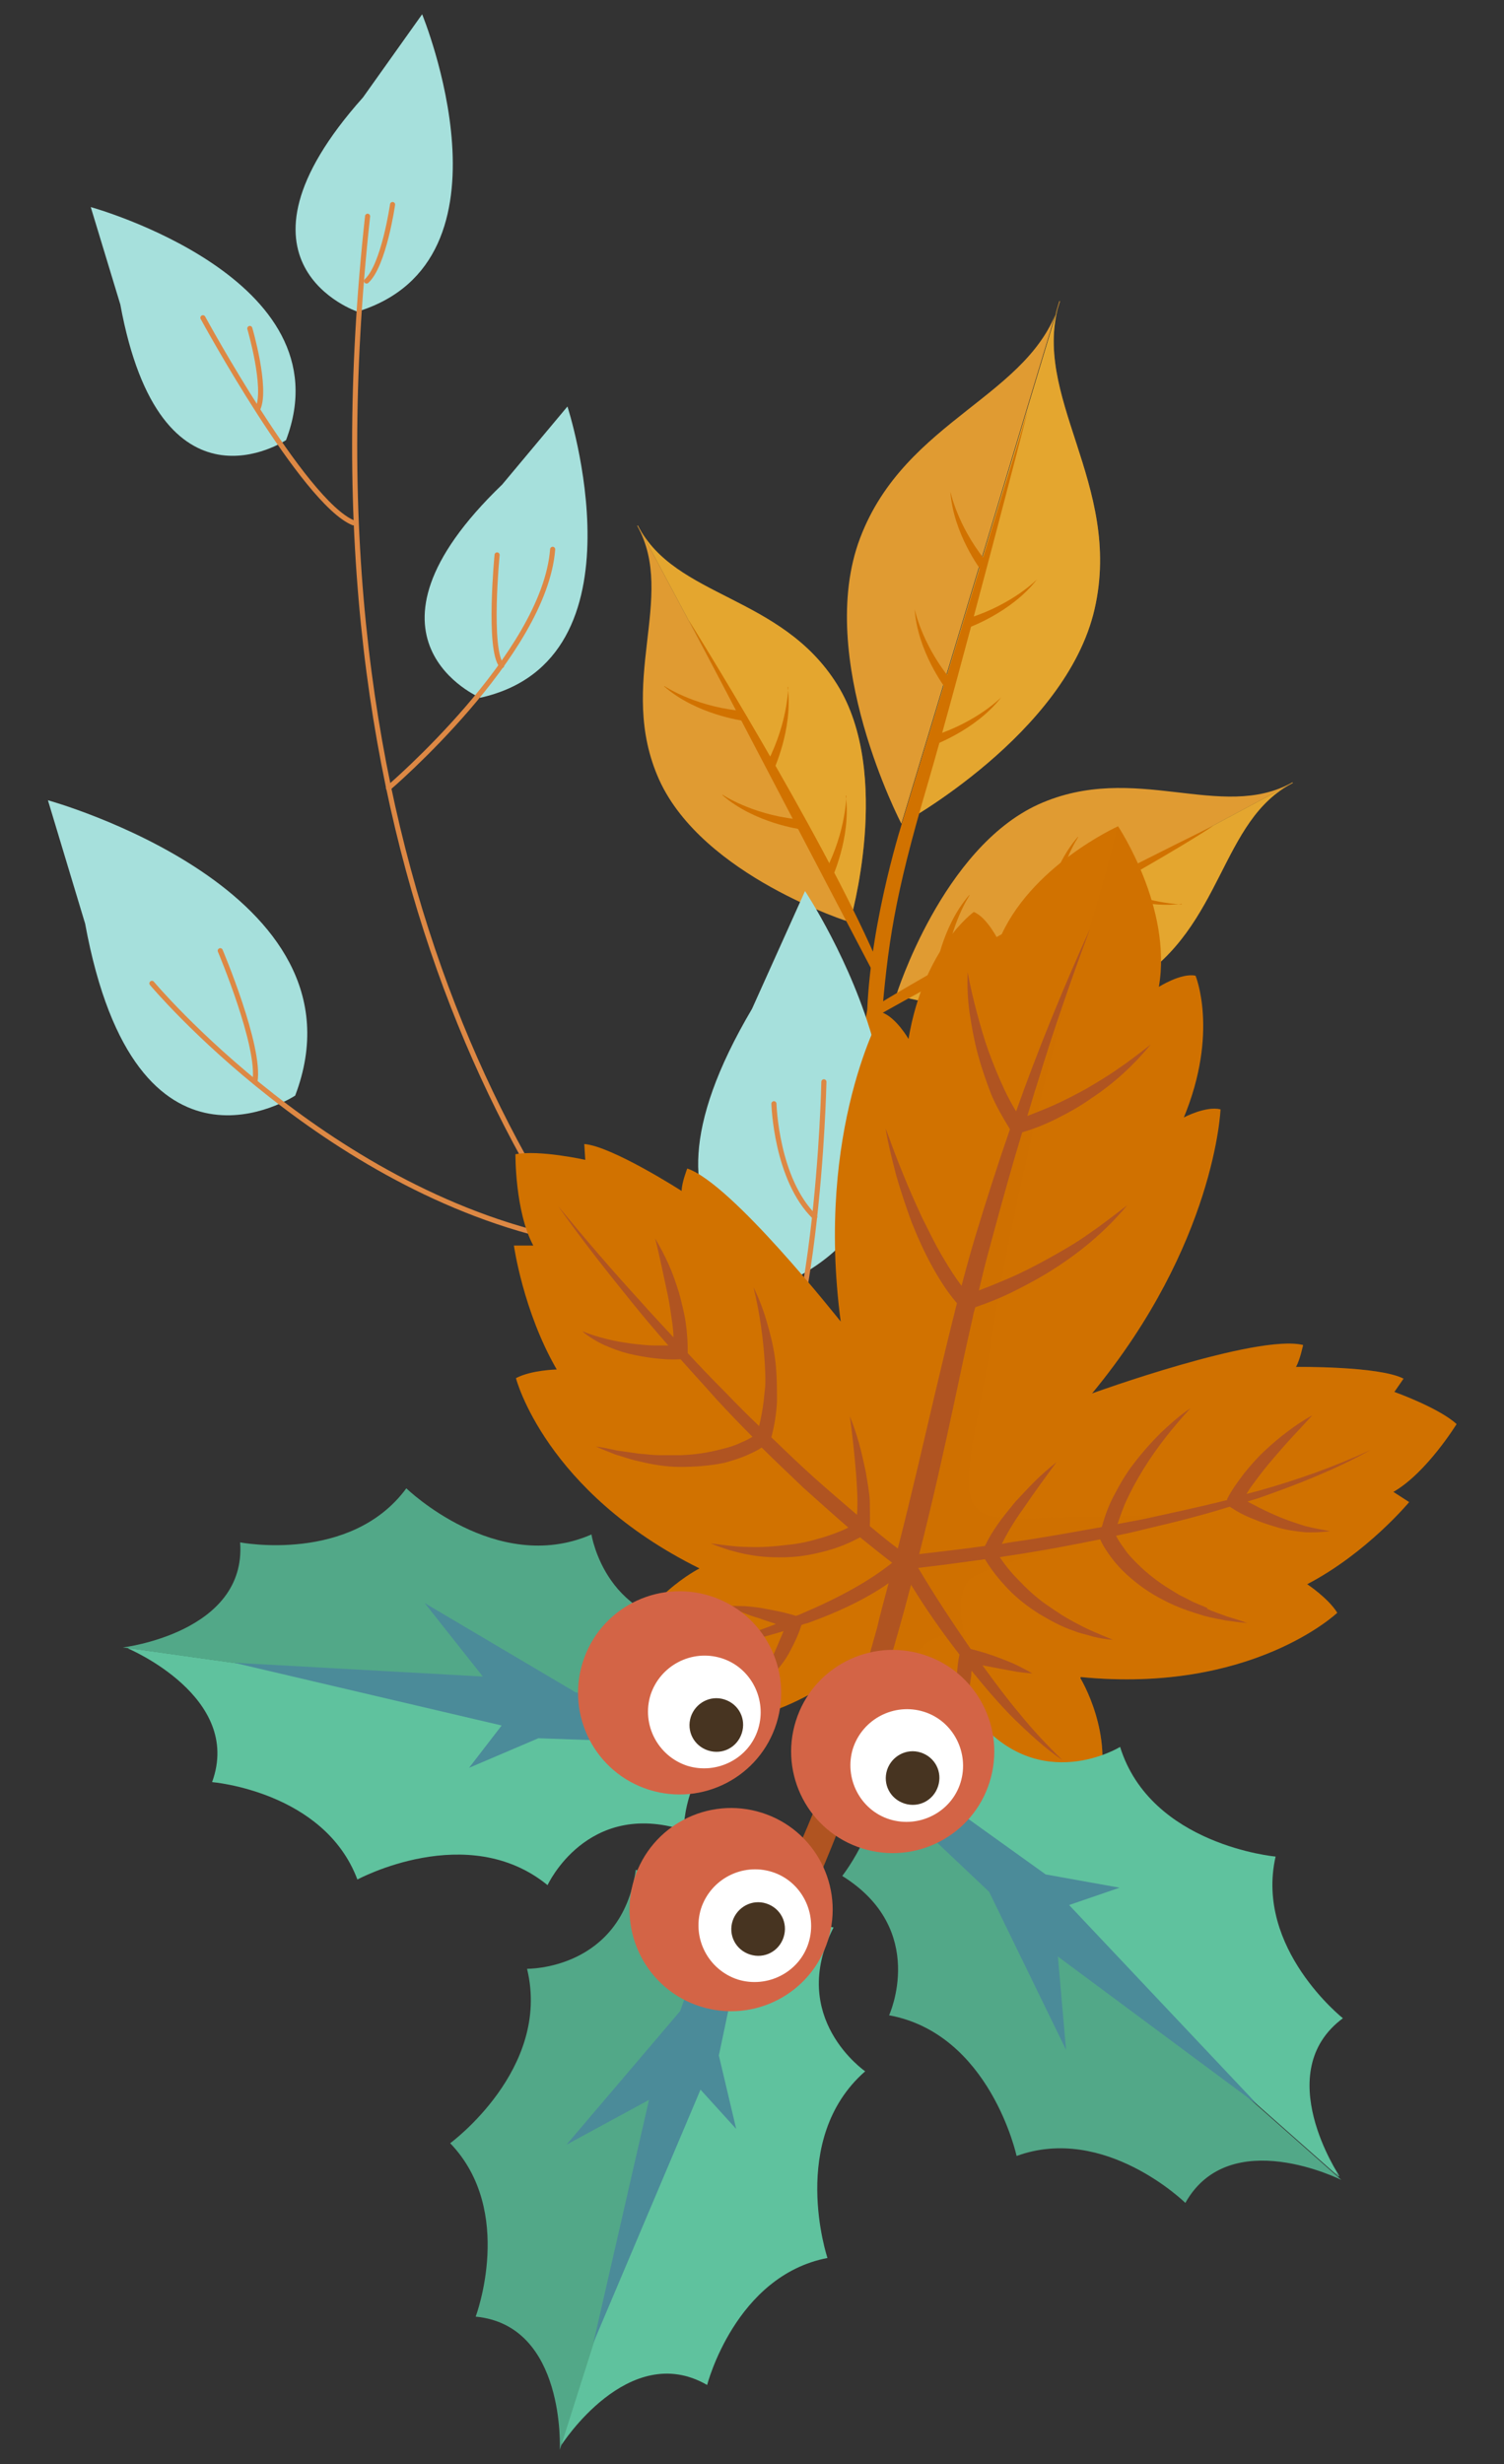
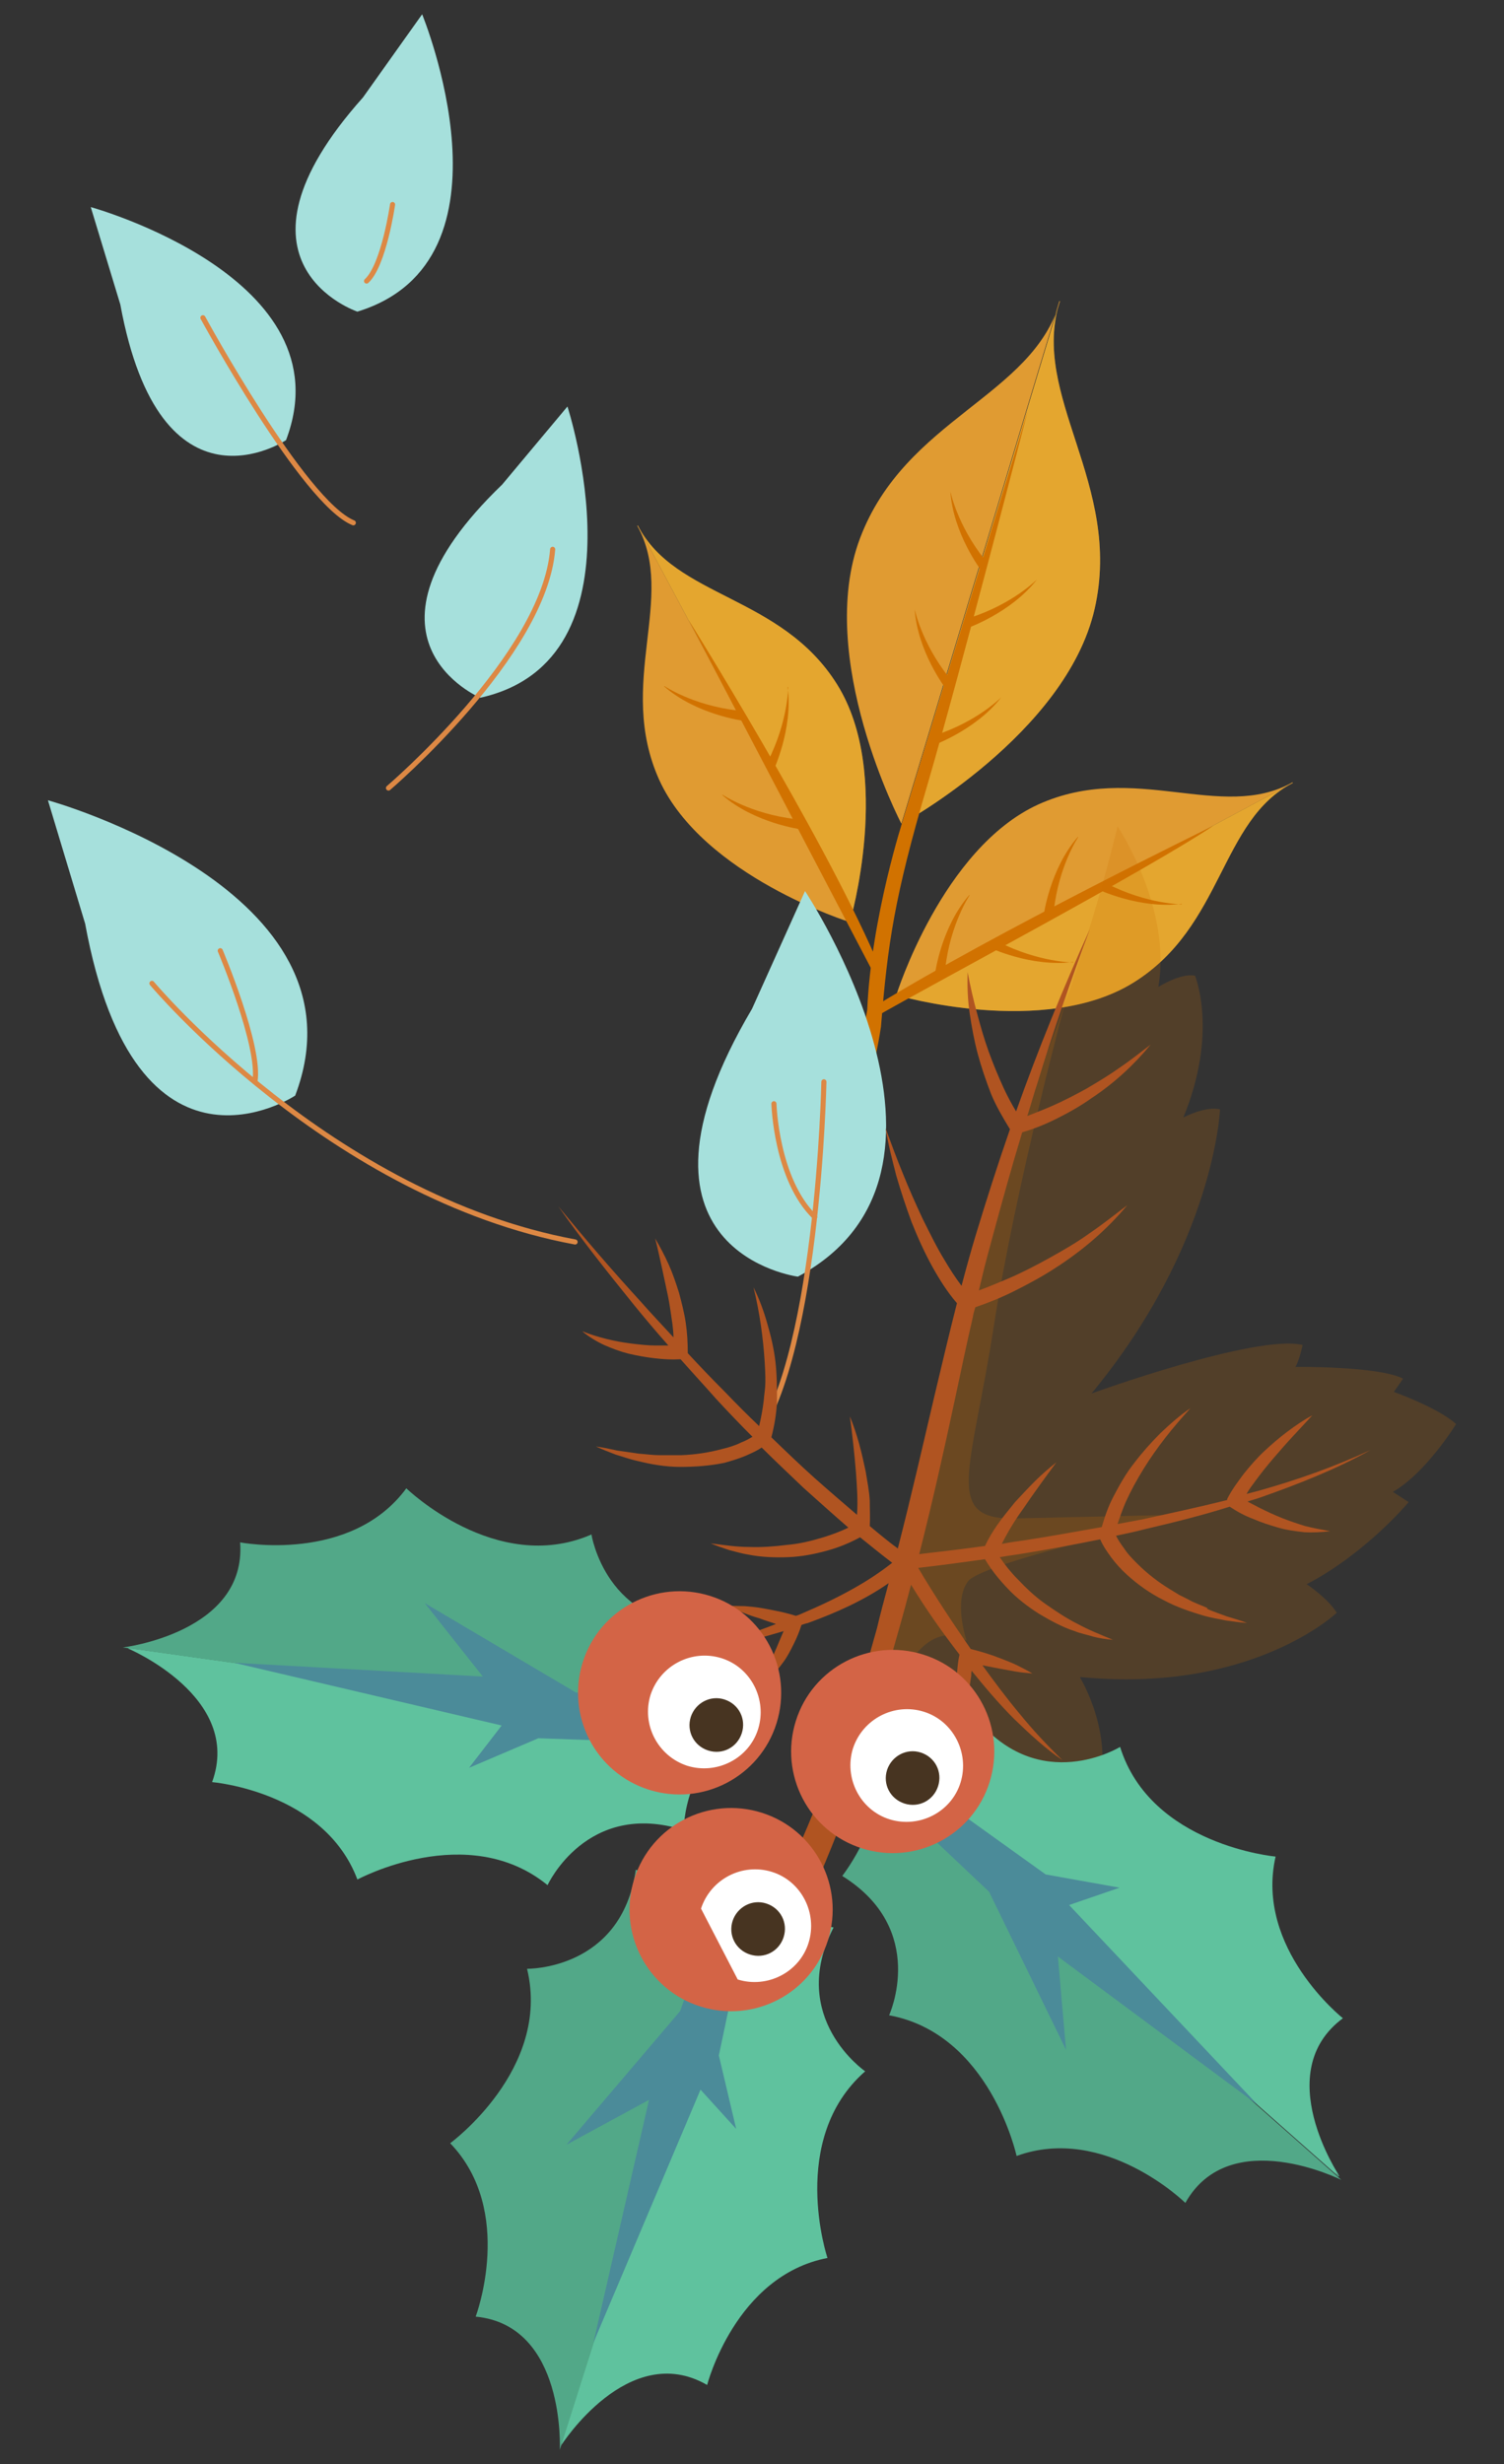
<svg xmlns="http://www.w3.org/2000/svg" id="Calque_1" version="1.1" viewBox="0 0 295 483.1">
  <rect x="0" y="0" width="295" height="483.1" fill="#333333" stroke="none" />
  <defs>
    <style>
      .st0, .st1 {
        fill: none;
      }

      .st2 {
        fill: #a6e0dc;
      }

      .st3, .st4, .st5 {
        isolation: isolate;
      }

      .st6 {
        fill: #5fc29e;
      }

      .st7, .st4 {
        fill: #d17200;
      }

      .st8 {
        fill: #d36446;
      }

      .st9 {
        fill: #52a888;
      }

      .st10 {
        fill: #b05421;
      }

      .st11 {
        fill: #e09b32;
      }

      .st4 {
        opacity: .2;
      }

      .st4, .st5 {
        mix-blend-mode: multiply;
      }

      .st12 {
        fill: #fff;
      }

      .st13 {
        fill: #4b8b99;
      }

      .st5 {
        fill: #ecb62c;
        opacity: .4;
      }

      .st1 {
        stroke: #d84;
        stroke-linecap: round;
        stroke-miterlimit: 10;
      }

      .st14 {
        fill: #473421;
      }
    </style>
  </defs>
  <g class="st3">
    <g id="Objects">
      <g>
        <path class="st11" d="M207.9,59l-31,102.5s32.2-17.6,37.8-42.1c5.6-24.5-12.8-41.8-6.8-60.4h0Z" />
        <path class="st5" d="M207.9,59l-31,102.5s32.2-17.6,37.8-42.1c5.6-24.5-12.8-41.8-6.8-60.4h0Z" />
        <path class="st11" d="M207.8,59l-31,102.5s-17-32.5-8.1-56c8.9-23.5,33.8-27.7,39.2-46.4h0Z" />
        <path class="st11" d="M125.1,103l41.6,77.8s8.5-29-2.5-46.6c-11-17.6-31.8-16.9-39.1-31.2Z" />
        <path class="st5" d="M125.1,103l41.6,77.8s8.5-29-2.5-46.6c-11-17.6-31.8-16.9-39.1-31.2Z" />
        <path class="st11" d="M125.1,103l41.6,77.8s-28.8-9-37.4-27.9c-8.5-18.9,3.5-35.8-4.3-49.8Z" />
        <path class="st11" d="M253.6,153.5l-77.8,41.6s9-28.8,27.9-37.4c18.9-8.5,35.8,3.5,49.8-4.3Z" />
        <path class="st11" d="M253.6,153.5l-77.8,41.6s29,8.5,46.6-2.5c17.6-11,16.9-31.8,31.2-39.1Z" />
        <path class="st5" d="M253.6,153.5l-77.8,41.6s29,8.5,46.6-2.5c17.6-11,16.9-31.8,31.2-39.1Z" />
        <path class="st7" d="M159,231.6s7.9-13.8,11.1-33.6c.8-18.3,7.1-37.5,7.1-37.5l24.4-80s-13.2,51.2-19.7,73.4c-6.5,22.1-7.8,31.2-9.1,47.4-2.3,15.1-8.8,31.8-8.8,31.8,0,0-1.7,2.6-4.9-1.5h0Z" />
        <path class="st7" d="M171.5,191.1l-36.4-69.5s25.8,41.3,36.7,66.3c0,0-.3,3.3-.3,3.3Z" />
        <path class="st7" d="M171.6,197.3c0,.7,0,1.5-.1,2.2,11.8-6.8,52.8-28.5,66.5-37.6,0,0-42.9,20.9-66.4,35.4Z" />
        <path class="st7" d="M186.4,96.3s1.3,6.6,6.8,13.5l-.7,2.1s-5.6-7.3-6.1-15.7Z" />
        <path class="st7" d="M203.4,113.6s-4.7,4.8-13.1,7.5l-.7,2.1s8.7-3,13.8-9.6Z" />
        <path class="st7" d="M179.4,119.4s1.3,6.6,6.8,13.5l-.7,2.1s-5.6-7.3-6.1-15.7Z" />
        <path class="st7" d="M196.4,136.7s-4.7,4.8-13.1,7.5l-.7,2.1s8.7-3,13.8-9.6Z" />
        <path class="st7" d="M130.3,134.5s5.6,3.8,14.4,4.8l1,2s-9.1-1.2-15.4-6.7Z" />
        <path class="st7" d="M154.6,134.7s0,6.7-4,14.6l1,2s4-8.3,2.9-16.6h0Z" />
        <path class="st7" d="M141.7,155.8s5.6,3.8,14.4,4.8l1,2s-9.1-1.2-15.4-6.7Z" />
-         <path class="st7" d="M166,156s0,6.7-4,14.6l1,2s4-8.3,2.9-16.6h0Z" />
        <path class="st7" d="M231.8,177.3s-6.7,0-14.6-4l-2,1s8.3,4,16.6,2.9h0Z" />
        <path class="st7" d="M211.5,164.1s-3.8,5.6-4.8,14.4l-2,1s1.2-9.1,6.7-15.4Z" />
        <path class="st7" d="M210.5,188.7s-6.7,0-14.6-4l-2,1s8.3,4,16.6,2.9h0Z" />
        <path class="st7" d="M190.2,175.5s-3.8,5.6-4.8,14.4l-2,1s1.2-9.1,6.7-15.4Z" />
        <path class="st2" d="M94.2,136.8s-27.2-11.5,4.3-41.8l12.8-15.3s16.2,49.7-17.1,57.1Z" />
        <path class="st2" d="M70.1,61.1s-28-9.4,1.1-42l11.6-16.3s19.9,48.3-12.7,58.3h0Z" />
        <path class="st2" d="M56.1,86.3s-24.6,16.4-32.5-26.6l-5.8-19.1s50.4,13.9,38.3,45.7Z" />
        <path class="st2" d="M57.9,214.8s-31.2,20.7-41.2-33.7l-7.3-24.2s63.8,17.6,48.5,57.9Z" />
        <path class="st2" d="M156.5,250.3s-37.2-4.8-9-52.5l10.4-23.1s36.7,55.1-1.4,75.6Z" />
-         <path class="st1" d="M192.5,316.3s-23.6-10.3-50.1-36.7c-38.9-38.6-84.1-111.7-70.3-237.2" />
        <path class="st1" d="M161.6,212.1s-1.1,56.8-14.8,71.8" />
        <path class="st1" d="M151.8,216.4s.4,14.8,8,22.2" />
        <path class="st1" d="M29.8,192.8s35,41.8,83,50.7" />
        <path class="st1" d="M43.2,186.4s8,18.9,6.8,25.7" />
        <path class="st1" d="M76.2,154.5s30.6-26.1,32.2-46.8" />
-         <path class="st1" d="M97.5,108.8s-1.8,18.5.9,21.7" />
        <path class="st1" d="M39.8,62.3s19.7,36.2,29.5,40.2" />
-         <path class="st1" d="M49,64.4s3.4,11.6,1.6,15.7" />
        <path class="st1" d="M77,40.1s-1.7,11.9-5.1,15" />
-         <path class="st7" d="M211.9,329s6.8,11.1,3.4,22.5c0,0-8.1,4.6-19.8-2.4l.2,4s-7.3-.8-15.3-14.8c0,0-1.2,3.2-3,4.4,0,0-.2.1-.3.2,0,0-4.3-5.5-4.1-9.2,0,.3-1.3,4.2-4,6,0,0-.1,0-.2.1,0,0-.5.5-.6.3,0,0-.2-.1-.3-.3s0-.3,0-.3c-1.5-3.1-.2-7.4-.2-7.4-1.8,3.3-8.3,5.7-8.3,5.7-1.1-1.9-.4-5.7-.4-5.7-14.2,7.7-20.8,4.5-20.8,4.5l2.3-3.3c-13.6-.3-18.1-8.5-18.1-8.5,3.2-11.4,14.8-17.3,14.8-17.3-30.3-15-36-37.3-36-37.3,3-1.6,8-1.7,8-1.7-6.6-11.4-8.4-24.3-8.4-24.3h3.8c-3.6-6.7-3.5-17.9-3.5-17.9,4.7-.9,13.7,1.1,13.7,1.1l-.2-3.1c5.4.4,19.1,9.2,19.1,9.2,0-1.6,1.1-4.4,1.1-4.4,8.7,2.9,29.5,29.3,30.1,30-5-37.7,8.1-60.6,8.1-60.6,2.8,1,5.2,5.2,5.2,5.2,3-17.9,12.8-24.9,12.8-24.9,2.6,1,4.9,5.7,4.9,5.7,5.9-14.6,23.4-22.5,23.4-22.5,0,0,10.7,16,8,31.5,0,0,4.4-2.8,7.2-2.2,0,0,4.6,11.1-2.3,27.8,0,0,4.3-2.3,7.2-1.6,0,0-1,26.4-25.2,55.7,0,0,32.3-11.7,41.4-9.5,0,0-.6,2.9-1.4,4.3,0,0,16.3-.2,21.1,2.3l-1.8,2.6s8.7,3.1,12.2,6.3c0,0-5.9,9.6-12.4,13.3l3.1,2s-8.3,10-20,16.1c0,0,4.1,2.7,5.9,5.6,0,0-16.7,15.9-50.3,12.6h0Z" />
        <path class="st4" d="M211.9,329s6.8,11.1,3.4,22.5c0,0-8.1,4.6-19.8-2.4l.2,4s-7.3-.8-15.3-14.8c0,0-1.4,3.6-3.3,4.6,0,0-4.3-5.5-4.1-9.2,0,.3-1.3,4.2-4,6,2.8-11.1,10.2-40.4,13.6-56,4.2-19.5,16.9-62.7,16.9-62.7,13.4-31.3,19.7-59,19.7-59,0,0,10.7,16,8,31.5,0,0,4.4-2.8,7.2-2.2,0,0,4.6,11.1-2.3,27.8,0,0,4.3-2.3,7.2-1.6,0,0-1,26.4-25.2,55.7,0,0,32.3-11.7,41.4-9.5,0,0-.6,2.9-1.4,4.3,0,0,16.3-.2,21.1,2.3l-1.8,2.6s8.7,3.1,12.2,6.3c0,0-5.9,9.6-12.4,13.3l3.1,2s-8.3,10-20,16.1c0,0,4.1,2.7,5.9,5.6,0,0-16.7,15.9-50.3,12.6h0Z" />
        <path class="st4" d="M177.5,342.9s-.2.1-.3.2c0,0-4.3-5.5-4.1-9.2,0,.3-1.3,4.2-4,6,0,0-.1,0-.2.1,0,0-.5.5-.6.3,0,0-.2-.1-.3-.3,3.3-12.4,10.5-39.6,14.6-56.2,5.4-22.1,16-61,17.5-65.1,1.5-4,9-23.4,9.5-24.6-.5,1.7-10.4,38.4-14.7,66.1-4.4,28.3-10,37.8,4.2,37.5,14.2-.3,35.7-.8,35.7-.8,0,0-41.9,9.2-44.9,13.1-3,3.9-.3,11.7-.3,11.7,0,0-5.2-4.2-11,3.9-3.3,4.7-2.6,11.8-1.4,17h0Z" />
        <path class="st10" d="M236.9,315.3c-1.3-.6-2.6-1-3.8-1.7l-1.8-.9-1.8-1.1c-2.3-1.4-4.5-3.1-6.4-5-.9-.9-1.9-1.9-2.6-3-.6-.8-1.2-1.7-1.6-2.5,1.9-.4,3.8-.8,5.7-1.3,5.6-1.3,11.2-2.7,16.6-4.4h0c1.5,1,3,1.8,4.6,2.4,1.6.7,3.2,1.2,4.9,1.7,1.7.5,3.4.7,5.1.9,1.7.1,3.4,0,5.1-.2-1.7-.3-3.3-.6-4.9-1-1.6-.5-3.1-1-4.6-1.6-1.5-.6-3-1.3-4.4-2-.8-.4-1.5-.8-2.3-1.2.8-.3,1.7-.5,2.5-.8,7.4-2.6,14.8-5.5,21.6-9.3-7.1,3.3-14.5,5.9-22,8-.8.2-1.5.4-2.3.6.5-.9,1.1-1.7,1.7-2.5,1.1-1.5,2.3-3,3.5-4.4,1.2-1.4,2.5-2.9,3.8-4.3,1.3-1.4,2.6-2.8,3.9-4.2-1.7.9-3.3,2-4.9,3.2-1.6,1.2-3,2.4-4.5,3.8s-2.7,2.8-4,4.4c-1.2,1.6-2.4,3.2-3.3,5v.2c-5.6,1.4-11.2,2.6-16.7,3.8-1.6.3-3.2.6-4.8.9.5-1.5,1-2.9,1.6-4.3,1-2.2,2.2-4.4,3.5-6.5,2.6-4.2,5.7-8.1,9.2-11.9-2.1,1.4-4,3.1-5.9,4.9-1.8,1.8-3.5,3.7-5.1,5.8-1.6,2-2.9,4.3-4.1,6.6-1,1.9-1.7,3.9-2.3,6-5,.9-10.1,1.8-15.2,2.6-1.5.2-2.9.4-4.4.7,1.2-2.4,2.6-4.7,4.2-6.9,2.1-3.1,4.3-6.1,6.5-9.1-1.5,1.2-2.9,2.4-4.2,3.7s-2.6,2.7-3.9,4.1c-1.2,1.5-2.4,2.9-3.5,4.5-.9,1.3-1.7,2.6-2.4,4.1-4.3.6-8.6,1.1-12.9,1.6,2.6-10.2,4.9-20.5,7.1-30.8,1.1-5.2,2.2-10.4,3.4-15.6.1-.7.3-1.3.5-2,2.6-.9,5.1-1.9,7.5-3.1,2.8-1.4,5.6-2.9,8.2-4.6,5.3-3.4,10.1-7.5,14.1-12.3-2.5,1.9-4.9,3.8-7.4,5.5-2.5,1.8-5.1,3.3-7.8,4.8-2.7,1.5-5.4,2.9-8.2,4.1-1.9.8-3.8,1.6-5.7,2.3.2-.8.4-1.7.6-2.5.6-2.6,1.3-5.1,2-7.7,1.9-7,3.8-13.9,5.9-20.8,2.4-.7,4.6-1.6,6.8-2.7,2.4-1.2,4.7-2.5,6.8-4,4.4-2.9,8.3-6.5,11.6-10.5-2.1,1.6-4.1,3.2-6.2,4.6-2.1,1.5-4.3,2.8-6.5,4.1-2.2,1.2-4.5,2.4-6.8,3.4-1.6.7-3.2,1.3-4.7,1.9.7-2.2,1.3-4.4,2-6.5,3.1-10.2,6.6-20.2,10.3-30.2-5.3,11.7-10.2,23.7-14.5,35.8-.9-1.5-1.7-3-2.4-4.5-1.1-2.4-2.1-4.8-3-7.3-.9-2.5-1.6-5-2.3-7.6-.7-2.6-1.3-5.2-1.8-7.9-.1,2.7,0,5.4.4,8.1.4,2.7.9,5.4,1.6,8,.7,2.6,1.6,5.2,2.6,7.8,1,2.4,2.3,4.6,3.7,6.9-2.4,6.9-4.6,13.8-6.7,20.7-1,3.3-1.9,6.6-2.8,10-1.2-1.6-2.3-3.3-3.3-5-1.6-2.6-3-5.5-4.4-8.3-1.3-2.8-2.6-5.7-3.8-8.7-1.2-2.9-2.3-5.9-3.4-8.9.5,3.1,1.3,6.2,2.1,9.3.9,3.1,1.9,6.1,3,9.1,1.2,3,2.5,5.9,4.1,8.8,1.4,2.5,2.9,4.9,4.8,7.1-1.5,5.9-2.9,11.8-4.3,17.7-2.4,10.2-4.7,20.3-7.3,30.4-1.9-1.4-3.7-2.9-5.5-4.4.1-1.7,0-3.3,0-5-.1-1.9-.5-3.8-.8-5.7-.4-1.9-.8-3.7-1.3-5.5-.5-1.8-1.1-3.6-1.8-5.3.5,3.7.9,7.4,1.2,11.1.2,2.8.4,5.5.2,8.2-2.8-2.4-5.6-4.8-8.3-7.2-2.9-2.6-5.7-5.3-8.5-8,.6-2.3,1-4.7,1.1-7,0-2.6,0-5.2-.3-7.8-.3-2.6-.9-5.1-1.6-7.5-.7-2.5-1.6-4.9-2.7-7.1,1.2,4.9,1.9,9.9,2.2,14.8s0,4.9-.2,7.4c-.2,1.7-.5,3.3-.9,5-2.3-2.2-4.5-4.4-6.7-6.7-2.5-2.5-4.9-5-7.3-7.6h0c0-2-.1-4-.4-6-.3-2-.8-3.9-1.3-5.8-.6-1.9-1.2-3.7-2-5.5-.8-1.8-1.7-3.5-2.7-5.2.5,1.9.9,3.8,1.3,5.6.4,1.9.8,3.7,1.2,5.6s.6,3.7.9,5.6c.1.9.2,1.7.2,2.6-2.2-2.4-4.4-4.7-6.6-7.2-5.5-6-10.8-12.2-16-18.5,4.7,6.7,9.8,13.1,14.9,19.4,2.2,2.7,4.4,5.3,6.7,7.9-.8,0-1.7,0-2.5,0-1.6,0-3.2-.2-4.9-.4-1.6-.2-3.2-.5-4.8-.9-1.6-.4-3.2-.9-4.7-1.5,1.3,1.1,2.8,2,4.3,2.7,1.6.7,3.2,1.3,4.8,1.7,1.7.4,3.4.7,5.1.9,1.7.2,3.3.3,5.1.2,2.3,2.6,4.7,5.2,7,7.8,2.3,2.5,4.7,5,7.1,7.4-.7.4-1.4.8-2.2,1.1-1.2.6-2.5,1-3.8,1.3-2.6.7-5.3,1.1-8,1.2h-2.1c0,0-2.1,0-2.1,0-1.4,0-2.7-.2-4.1-.3-1.4-.2-2.7-.4-4.2-.6-1.4-.3-2.7-.6-4.2-.8,1.3.6,2.6,1.1,3.9,1.6,1.4.4,2.7.9,4.1,1.2,2.8.7,5.6,1.2,8.5,1.2,2.9,0,5.8-.2,8.7-.8,1.4-.4,2.8-.8,4.2-1.4,1.1-.5,2.1-.9,3.1-1.6,2.7,2.7,5.5,5.3,8.2,7.9,2.9,2.6,5.8,5.2,8.8,7.8-1.6.8-3.3,1.4-4.9,1.9-2.3.7-4.7,1.3-7.2,1.5-2.4.3-4.9.5-7.4.4-2.5,0-5-.4-7.5-.7,1.2.5,2.4.9,3.6,1.3,1.2.3,2.5.7,3.8.9,2.5.5,5.2.6,7.8.5,2.6-.1,5.2-.6,7.7-1.3,2.2-.6,4.4-1.5,6.4-2.6,2.1,1.7,4.2,3.4,6.3,5-2.4,1.9-5,3.6-7.7,5.1-3.2,1.8-6.6,3.4-9.9,4.8-.4.2-.9.4-1.3.5h0c-2.2-.7-4.4-1.1-6.6-1.5-1.1-.2-2.3-.3-3.4-.4-1.1,0-2.3-.1-3.4,0,1,.5,2.1.9,3.1,1.3,1,.4,2.1.8,3.2,1.1,1,.4,2.1.7,3.2,1.1-5.1,2-10.4,3.7-15.7,5.2,3.7-.4,7.4-1.2,11.1-2.1,2-.5,4.1-1.1,6.1-1.7-.2.5-.4.9-.6,1.4-.5,1.2-1,2.4-1.5,3.5s-1.1,2.3-1.7,3.5-1.3,2.3-2,3.4c1.2-.7,2.2-1.6,3.2-2.6.9-1,1.8-2.1,2.6-3.2.8-1.1,1.4-2.3,2-3.5.6-1.2,1.1-2.4,1.5-3.7.5-.2.9-.3,1.3-.4,5.5-2,10.9-4.4,15.8-7.8-.8,3-1.6,5.9-2.3,8.9-1.1,3.9-2.2,7.8-3.3,11.6-1.4,4-9.8,28.5-17.4,42.2,0,0,2.4,3.6,6,2.6,0,0,14.1-30.7,16.5-47.5h0c1.7-5.8,3.4-11.7,4.9-17.5,1.4,2.3,2.9,4.6,4.5,6.9,1.6,2.3,3.3,4.6,5,6.8-.3,1.3-.4,2.6-.5,3.9,0,1.4,0,2.7,0,4.1.1,1.4.3,2.7.7,4.1.4,1.3.8,2.6,1.5,3.8,0-1.4-.1-2.7,0-4,0-1.3,0-2.6.2-3.9,0-1.3.2-2.6.4-3.8,0-.4,0-.7.1-1.1,0,0,0,0,0,.1,2.6,3.2,5.3,6.4,8.3,9.4,3,2.9,6.1,5.8,9.5,8.1-3-2.9-5.8-5.9-8.4-9.1-2.6-3.1-4.9-6.2-7.3-9.5,1,.2,2.1.4,3.1.6,1.1.2,2.2.4,3.3.6,1.1.2,2.2.3,3.4.4-1-.6-2-1.1-3-1.6-1-.5-2.1-.9-3.1-1.3-2-.8-4-1.4-6-1.9-3.6-5.2-7.1-10.5-10.3-15.9,4.4-.5,8.8-1.1,13.1-1.7,1.3,2.2,2.8,4,4.5,5.8,1.8,1.9,3.9,3.5,6.1,4.9,2.2,1.3,4.5,2.6,7,3.4,1.2.5,2.5.7,3.7,1.1,1.2.3,2.5.5,3.8.6-2.4-1-4.7-1.9-6.9-3.1-2.2-1.1-4.3-2.5-6.3-3.9-2-1.4-3.8-3.1-5.5-4.9-1.3-1.3-2.5-2.8-3.5-4.3,1.7-.3,3.4-.5,5.1-.8,4.9-.8,9.7-1.7,14.6-2.7.6,1.4,1.4,2.5,2.2,3.6.9,1.2,1.9,2.3,3,3.3,2.2,2,4.6,3.7,7.2,5,2.6,1.4,5.3,2.3,8,3.1,1.4.4,2.8.6,4.2.9,1.4.2,2.8.4,4.2.5-1.3-.5-2.7-.9-4-1.3-1.3-.5-2.6-.9-3.9-1.5h0Z" />
        <line class="st0" x1="150.3" y1="352.9" x2="146.9" y2="363.6" />
        <path class="st6" d="M110,479.4l37.1-116.7c1.8,12.8,16.4,15.2,16.4,15.2-9.1,17.7,6.2,28.2,6.2,28.2-15.2,13.3-7.4,36.6-7.4,36.6-18.1,3.5-23.6,24.9-23.6,24.9-15.4-8.9-28.6,11.8-28.6,11.8.1-.5.2-.9.4-1.4-.2.5-.3.9-.5,1.4h0Z" />
        <path class="st9" d="M103.4,386s18.5.3,21.3-19.4c0,0,14.7,3.7,22.2-3l-37.1,116.7s1.2-24.4-16.5-26.1c0,0,7.8-20.7-5-34,0,0,19.8-14.5,15.1-34.1Z" />
        <polygon class="st13" points="148.5 367.3 141 403 144.4 417.4 137.4 409.7 116.4 459.3 127.3 411.7 111.1 420.5 133.4 394.3 143.6 365.7 147.1 362.7 148.5 367.3" />
        <path class="st6" d="M262.5,426.7l-91.7-81.1c12.5,3.5,20.6-8.8,20.6-8.8,12.6,15.4,28.3,5.7,28.3,5.7,6,19.3,30.5,21.5,30.5,21.5-4.1,18,13.2,31.7,13.2,31.7-14.3,10.6-.7,30.9-.7,30.9-.4-.3-.8-.6-1.1-.9.4.4.7.7,1.1,1h0Z" />
        <path class="st9" d="M174.4,395.1s7.7-16.8-9.2-27.3c0,0,9.3-11.9,6.2-21.5l91.7,81.1s-21.9-11-30.6,4.5c0,0-15.8-15.5-33.1-9.2,0,0-5.2-24-25.1-27.6h0Z" />
        <polygon class="st13" points="175.4 346.2 205.1 367.5 219.6 370.1 209.7 373.5 246.7 412.7 207.5 383.6 209.1 401.9 194 370.9 172 350.1 170.7 345.6 175.4 346.2" />
        <path class="st6" d="M25.1,323.1l121.3,17c-12.3,4-12.3,18.7-12.3,18.7-19-6-26.7,10.8-26.7,10.8-15.7-12.8-37.3-1.1-37.3-1.1-6.5-17.3-28.5-19.1-28.5-19.1,6.1-16.7-16.5-26.2-16.5-26.2.5,0,1,0,1.5.1-.5,0-1-.2-1.4-.3Z" />
        <path class="st9" d="M116,300.8s2.8,18.3,22.7,17.8c0,0-1.2,15.1,6.7,21.4l-121.3-17s24.3-2.9,23-20.6c0,0,21.7,4.2,32.6-10.6,0,0,17.6,17.1,36.2,9.1h0Z" />
        <polygon class="st13" points="142.1 342.1 105.6 340.8 92 346.6 98.4 338.3 45.9 326 94.7 328.7 83.3 314.3 112.9 331.8 142.8 337.1 146.3 340.1 142.1 342.1" />
        <path class="st8" d="M156.1,337.4c3.3-10.5,14.5-16.3,25-13s16.3,14.5,13,25-14.5,16.3-25,13c-10.5-3.3-16.3-14.5-13-25Z" />
        <path class="st8" d="M124.4,368.4c3.3-10.5,14.5-16.3,25-13s16.3,14.5,13,25-14.5,16.3-25,13-16.3-14.5-13-25Z" />
        <path class="st12" d="M167.3,342.8c1.9-5.8,8.1-9,13.9-7.2s9,8.1,7.2,13.9-8.1,9-13.9,7.2-9-8.1-7.2-13.9h0Z" />
-         <path class="st12" d="M137.5,374.2c1.9-5.8,8.1-9,13.9-7.2,5.8,1.8,9,8.1,7.2,13.9s-8.1,9-13.9,7.2c-5.8-1.9-9-8.1-7.2-13.9h0Z" />
+         <path class="st12" d="M137.5,374.2c1.9-5.8,8.1-9,13.9-7.2,5.8,1.8,9,8.1,7.2,13.9s-8.1,9-13.9,7.2h0Z" />
        <path class="st14" d="M143.7,376.6c.9-2.7,3.8-4.3,6.6-3.4s4.3,3.8,3.4,6.6-3.8,4.3-6.6,3.4-4.3-3.8-3.4-6.6Z" />
        <path class="st8" d="M114.3,325.9c3.3-10.5,14.5-16.3,25-13,10.5,3.3,16.3,14.5,13,25-3.3,10.5-14.5,16.3-25,13s-16.3-14.5-13-25Z" />
        <path class="st12" d="M127.6,332.3c1.9-5.8,8.1-9,13.9-7.2s9,8.1,7.2,13.9-8.1,9-13.9,7.2c-5.8-1.9-9-8.1-7.2-13.9h0Z" />
        <path class="st14" d="M135.5,336.6c.9-2.7,3.8-4.3,6.6-3.4s4.3,3.8,3.4,6.6-3.8,4.3-6.6,3.4-4.3-3.8-3.4-6.6Z" />
        <path class="st14" d="M174,347c.9-2.7,3.8-4.3,6.6-3.4s4.3,3.8,3.4,6.6-3.8,4.3-6.6,3.4-4.3-3.8-3.4-6.6Z" />
      </g>
    </g>
  </g>
</svg>